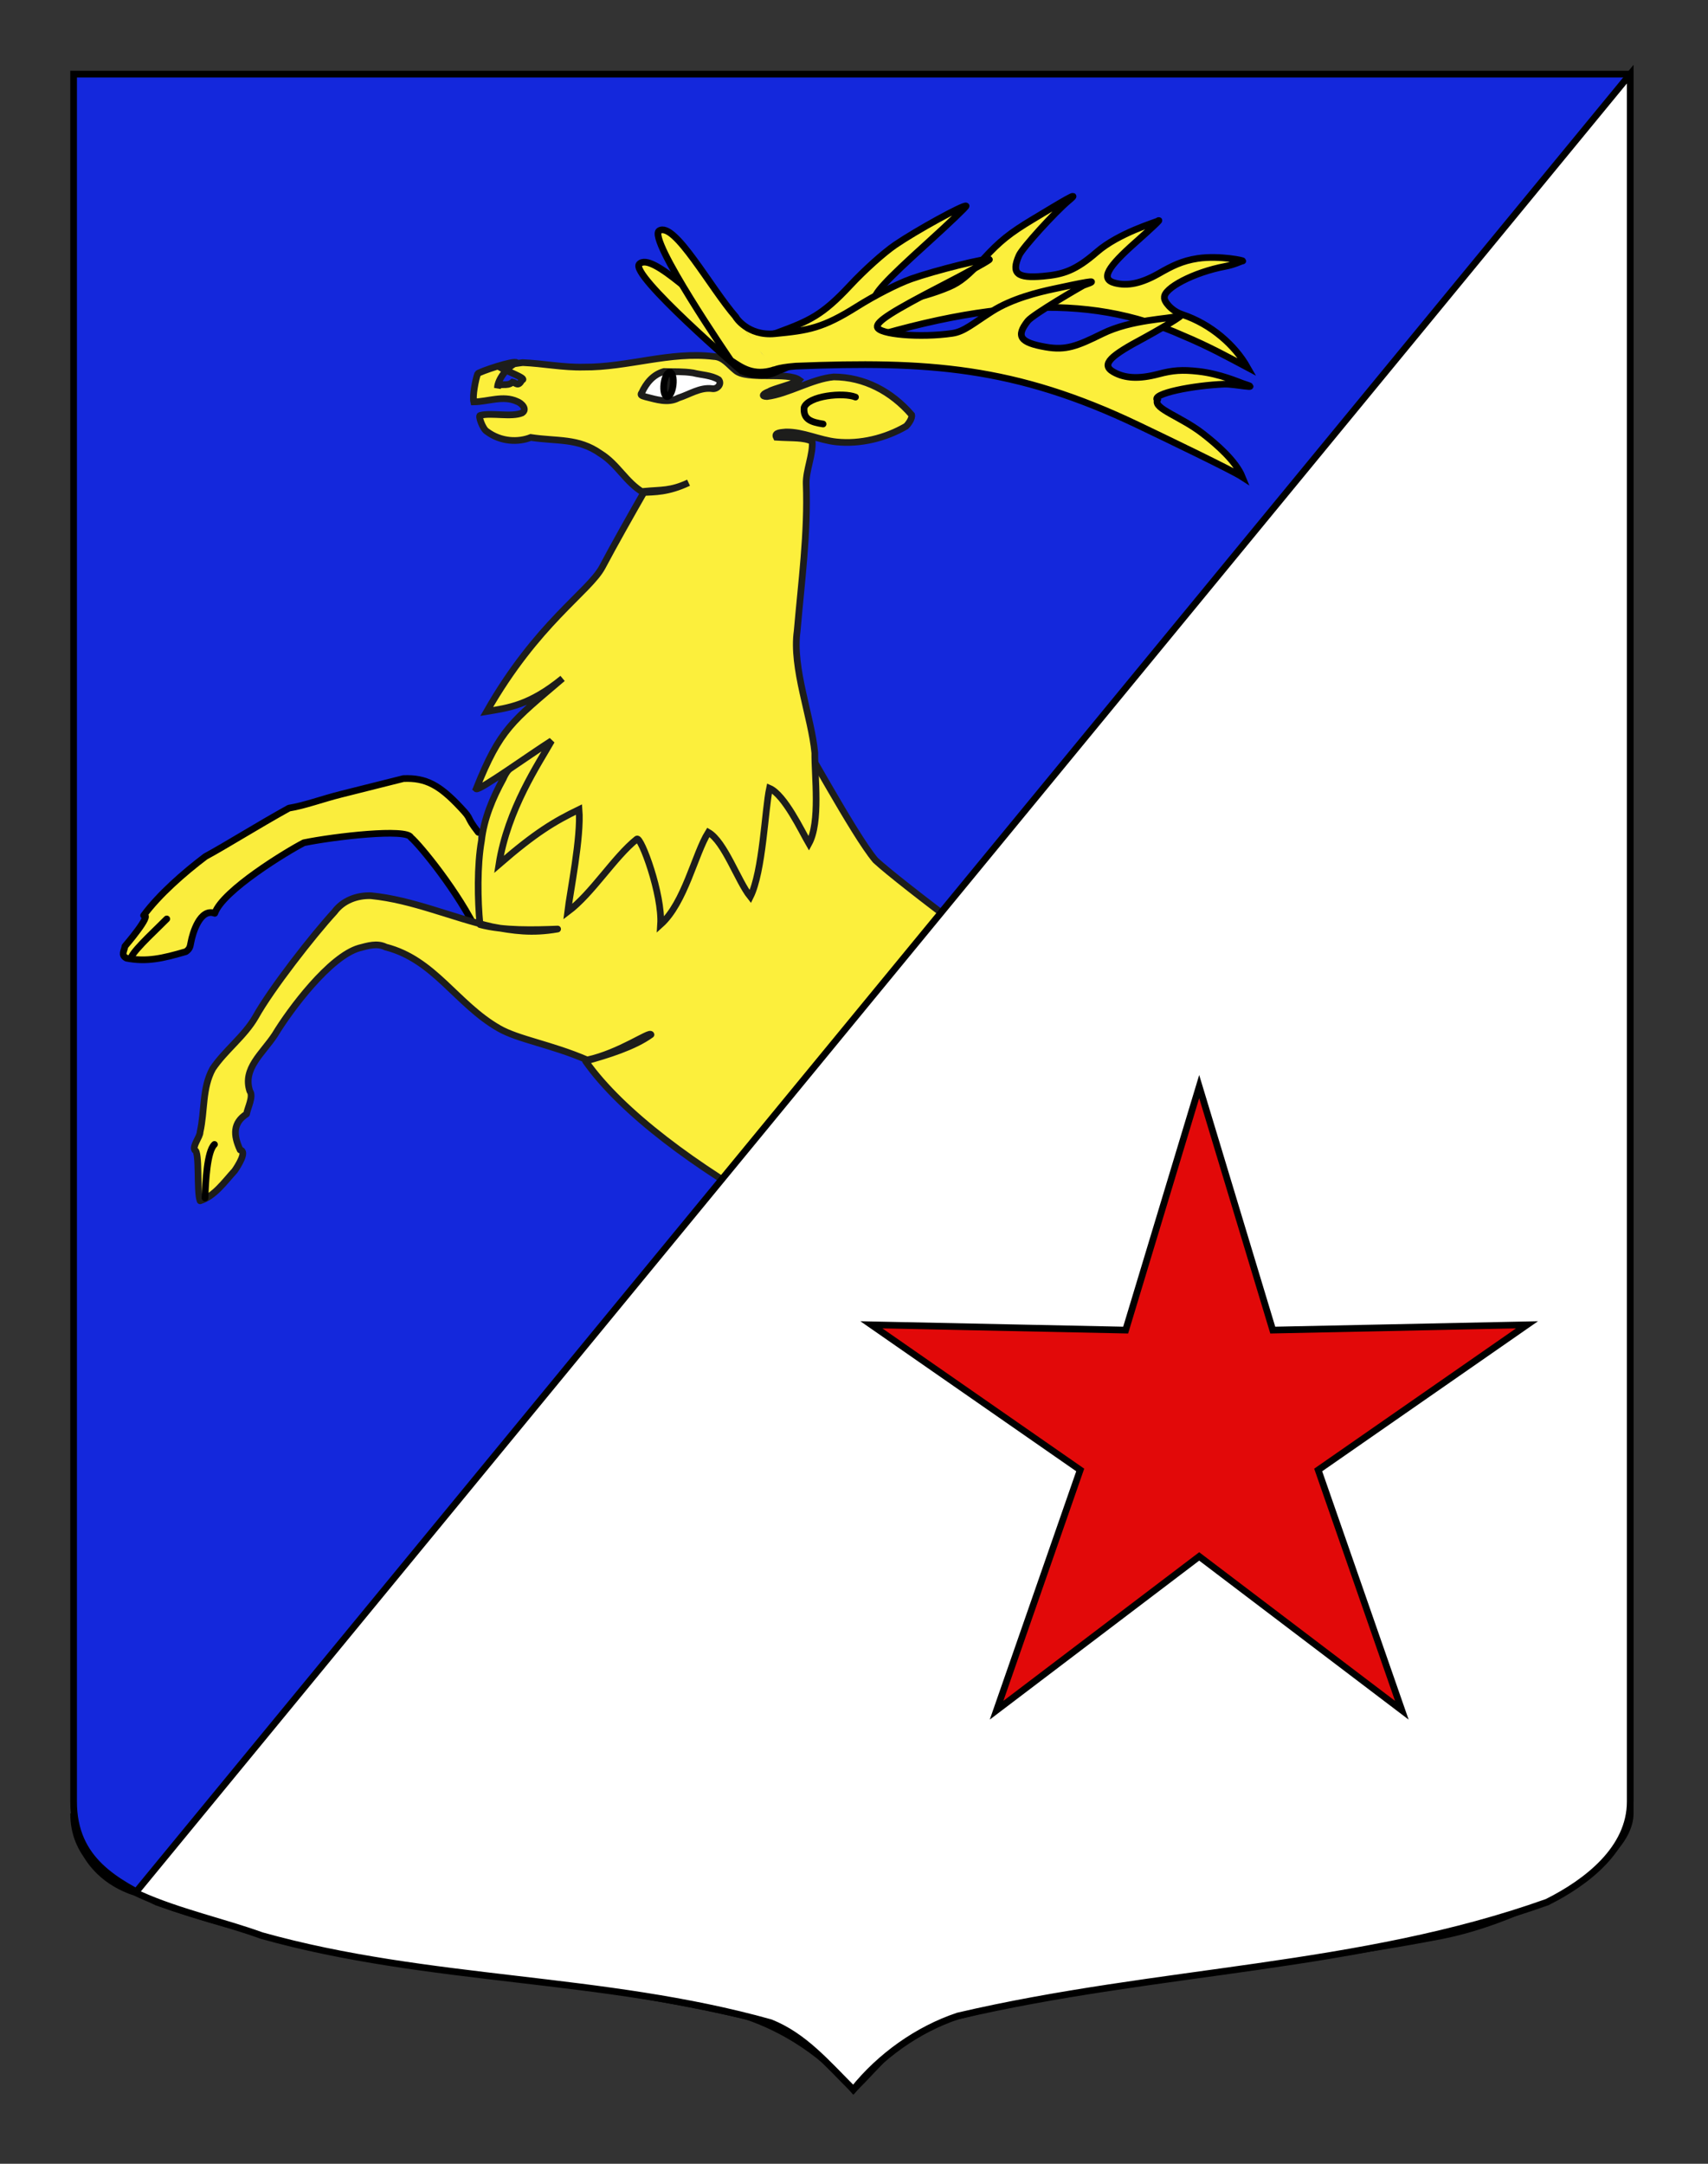
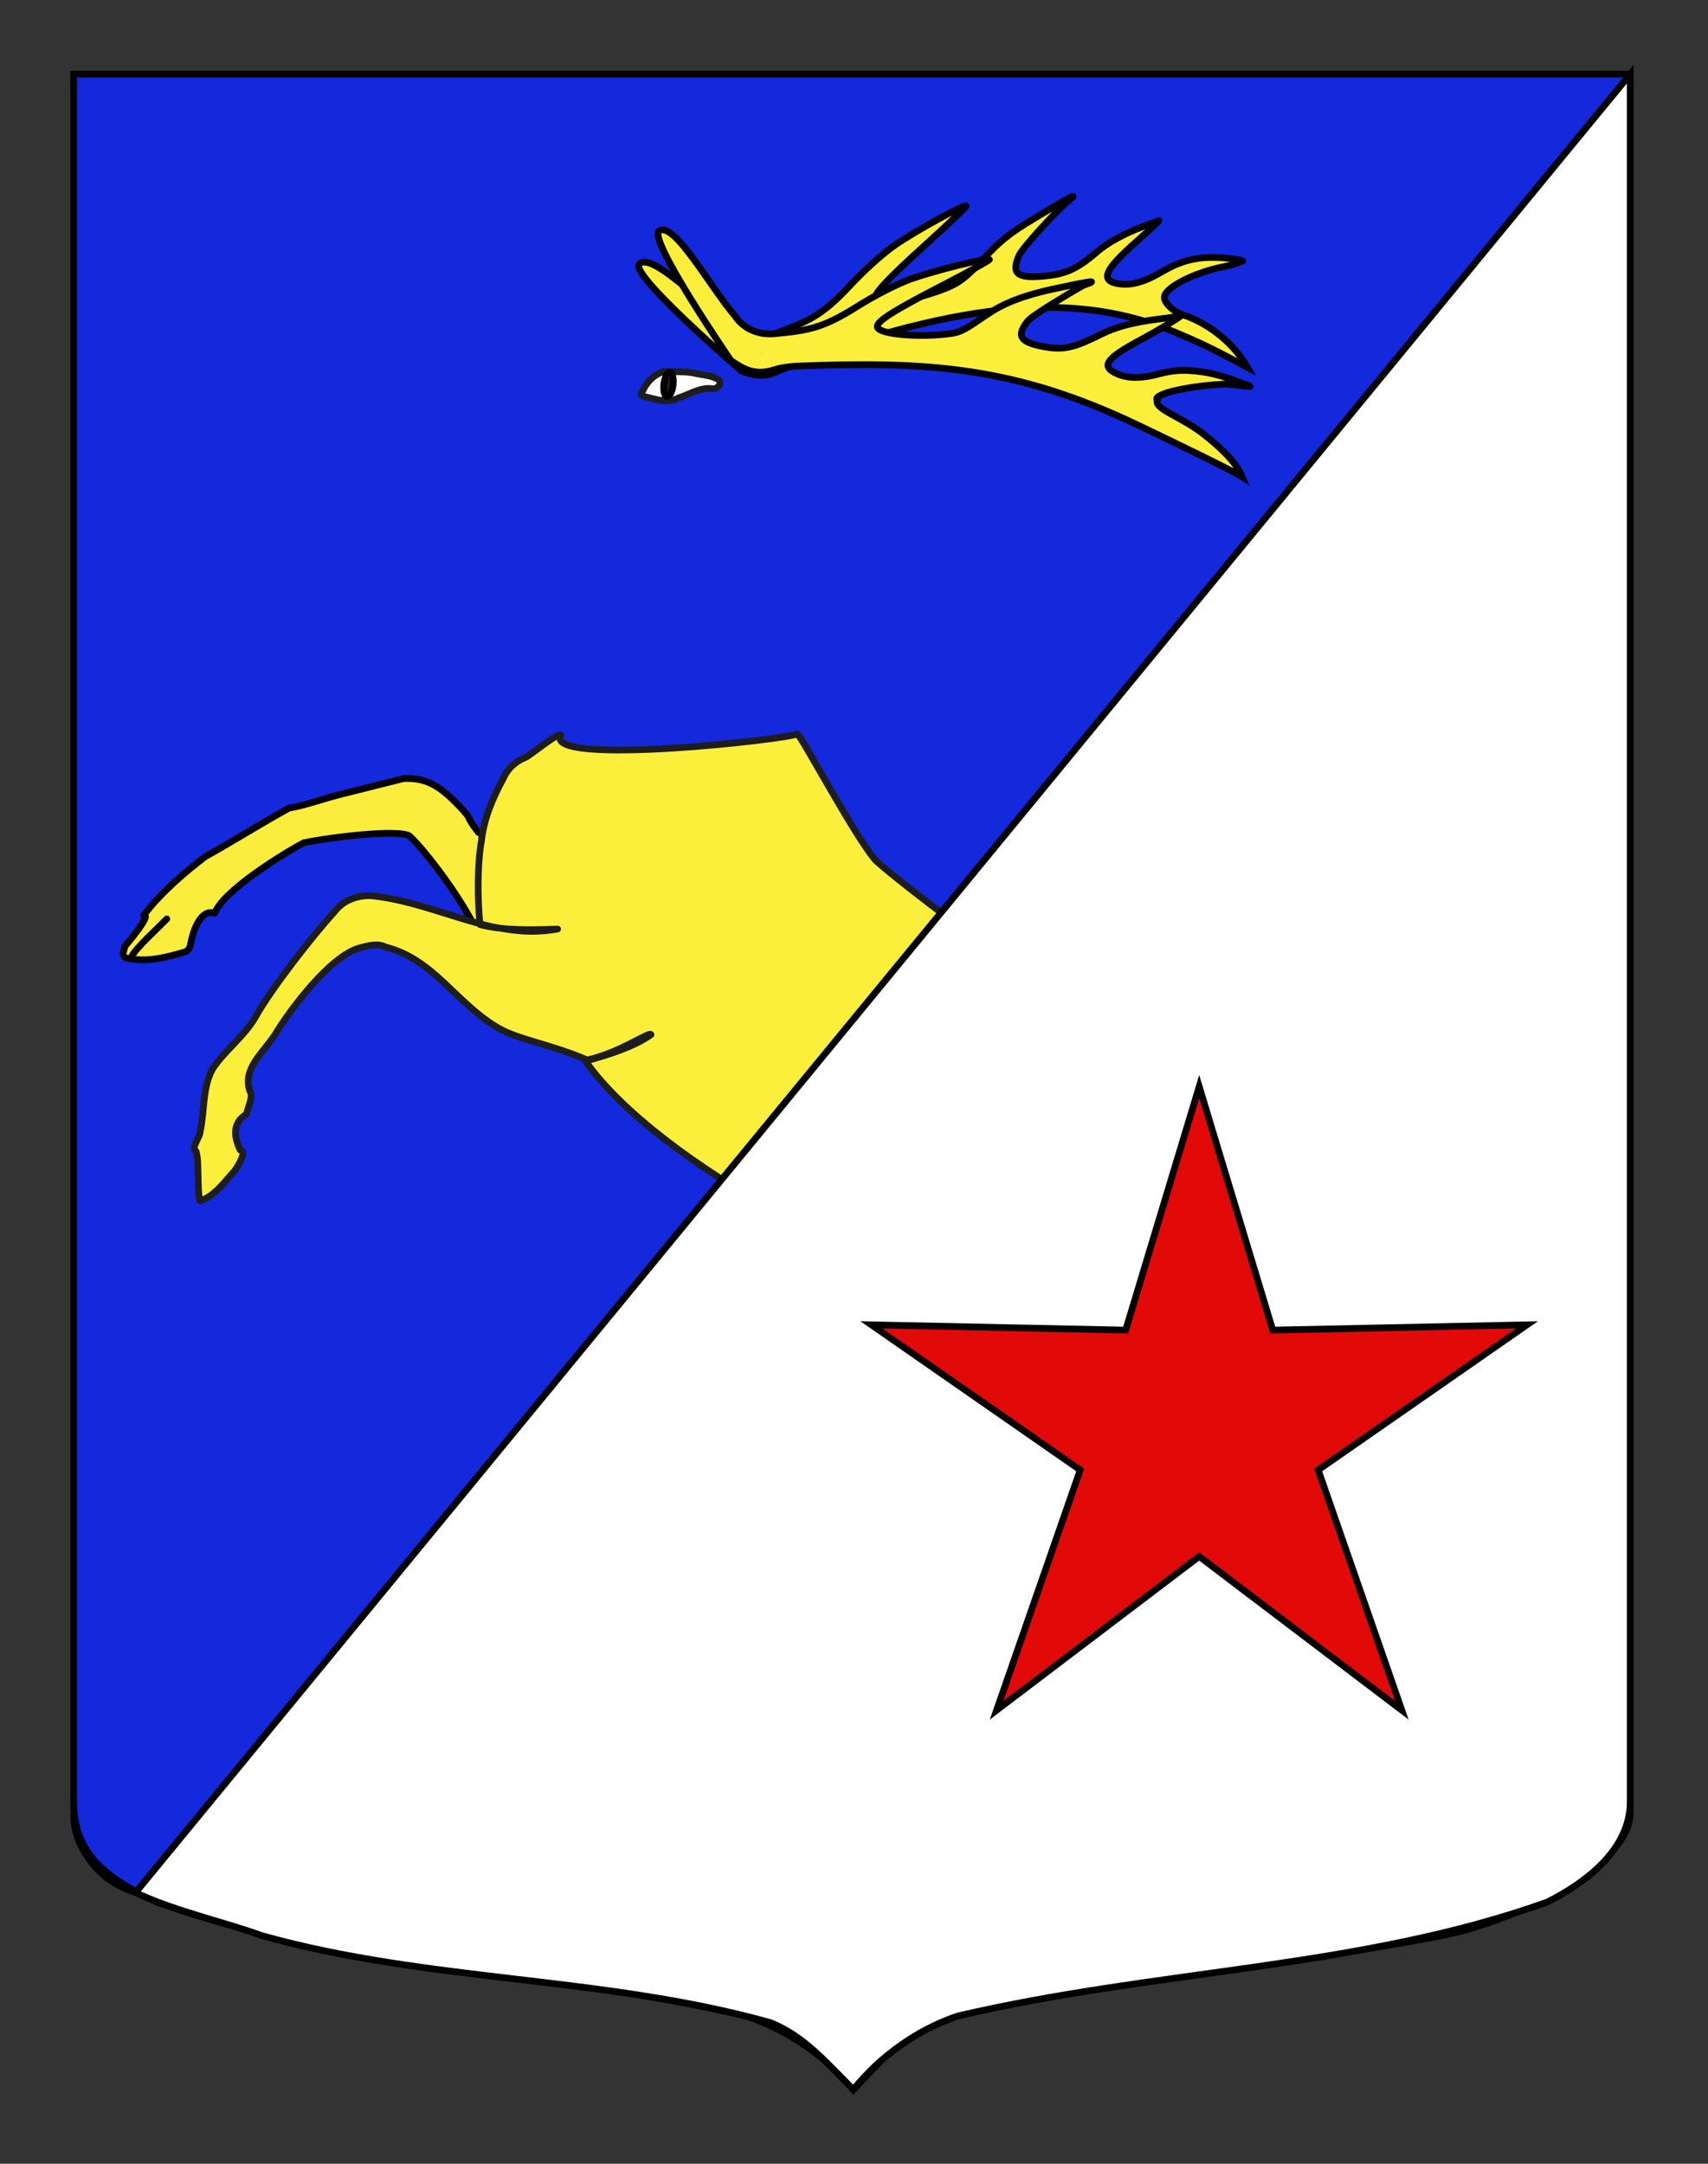
<svg xmlns="http://www.w3.org/2000/svg" version="1.1" id="Calque_2" x="0px" y="0px" width="255.118px" height="323.149px" viewBox="0 0 255.118 323.149" enable-background="new 0 0 255.118 323.149" xml:space="preserve">
  <rect x="0" y="0" width="255.118" height="323.149" fill="#333333" stroke="none" />
  <path fill="#1428DC" stroke="#000000" d="M10.994,11.075c78,0,154.505,0,232.505,0c0,135.583,0,149.083,0,259.75  c0,7.556-16.613,15.997-28.1,18.25c-24.761,4.857-51,6-76,13c-5,2-7.937,6-11.936,10c-4-5-10.063-9-16.063-11c-30-7-60-7-88-17  c-6-3-12.407-6.194-12.406-15C10.996,245.533,10.994,147.45,10.994,11.075z" />
  <g id="Cerf">
    <path opacity="0.99" fill="#FCEF3C" stroke="#000000" stroke-linecap="round" stroke-linejoin="round" enable-background="new    " d="   M165.247,207.011c0.4-0.322-0.484,0.211-1.167,7.172c-0.047,1.654,1.457,3.533-0.479,5.742l-7.747,9.08l-6.65,8.062l-5.54,7.939   c-1.286,3.092-3.166,4.771-3.267,9.533c0.083,2.574,0.078,2.877-1.015,2.807c-2.148-0.561-3.105,2.283-2.74,4.018   c-2.648,1.006-2.466,3.289-3.471,5.756c-2.314-1.492-6.698-3.258-10.353-3.623c4.02-3.836,4.02-5.178,6.638-6.578l4.42-6.025   l4.048-7.191l6.764-10.246c2.318-4.1,4.505-8.652,6.255-13.113c1.472-3.402,1.721-4.717,1.813-8.281   c-0.039-3.762-0.137-7.238-1.538-10.994c-0.616-1.486-0.825-3.852-1.2-6.016" />
    <path id="path4993" fill="#FCEF3C" stroke="#1D1D1B" d="M205.744,136.806c-12.799,2.775-17.98,10.832-18.723,14.801   c-1.237,4.422-0.414,8.838-3.087,12.822c-0.63,0.957-4.11,3.283-4.773,4.068c1.188,1.615,5.673,3.223,7.548,2.047   c4.65-2.703,9.474-9.681,19.961-15.234c-4.316-0.152-4.78-1.232-9.716-0.307c1.695-1.697,5.706-2.93,8.327-4.781   c-1.473-0.074-6.049,0.305-9.561,0.309c1.816-1.856,6.169-4.163,10.948-5.397c-1.695-1.543-8.944,0-11.411,1.078   C195.171,146.153,204.004,139.298,205.744,136.806z" />
    <path opacity="0.99" fill="#FCEF3C" stroke="#000000" stroke-linecap="round" stroke-linejoin="round" enable-background="new    " d="   M71.443,124.306c-2.041-2.623-0.736-1.687-2.666-3.722c-3.109-3.312-5.148-4.452-8.521-4.303l-9.375,2.354   c-2.771,0.696-5.404,1.688-7.717,2.054c-4.628,2.559-9.496,5.619-12.483,7.229c-3.286,2.488-6.927,5.694-9.229,8.803   c1.388-0.26-2.796,4.606-2.796,4.606c-0.064,0.634-0.666,1.318,0.243,1.775c2.984,0.586,5.387,0.039,8.862-0.977   c0.711-0.469,0.643-0.991,0.759-1.406c0.243-1.348,1.367-5.14,3.56-4.317c1.157-3.41,10.846-9.277,13.306-10.542   c4.648-0.951,15.413-2.178,15.992-0.79c1.339,1.14,7.153,8.213,10.032,14.354" />
    <path opacity="0.99" fill="#FCEF3C" stroke="#000000" stroke-linecap="round" stroke-linejoin="round" enable-background="new    " d="   M143.469,192.325c-1.643,0.236-4.608,1.561-7.496,3.879c6.592,2.541,16.564,4.385,20.727,0.934" />
    <path fill="#FCEF3C" stroke="#1D1D1B" stroke-linejoin="round" d="M169.102,271.72c-1.462,1.188-2.954,1.932-4.872,3.713   c1.964,0.184,4.704,0.412,6.896,0.686c1.37-1.963,2.649-3.061,4.522-3.791c1.012-3.588,1.051-2.512,2.878-2.604   c0.456-1.461,0.122-5.811,0.274-6.865c0.391-5.6,1.975-10.814,2.807-16.357c1.299-8.002,2.409-14.738,4.681-22.527   c0.545-1.422,1.041-3.639-0.152-4.863c-4.269-5.229-7.184-12.139-8.468-18.734c-0.923-5.307-0.046-10.391,1.221-15.613   c1.112-3.252,2.495-6.314,3.789-9.473c0.761-4.754-1.481-9.812-4.85-12.96c-5.506-5.176-12.706-8.938-19.046-12.969   c-5.639-3.424-24.381-17.504-28.009-20.882c-3.269-3.847-11.178-18.763-11.705-18.886c-0.351,0.692-37.881,4.986-35.326,0.163   c-0.477-0.347-4.805,3.265-5.305,3.387c-1.457,0.593-2.648,1.667-3.261,3.135c-1.591,2.89-2.888,5.978-3.263,9.286   c-0.652,3.678-0.583,8.859-0.218,12.518c3.516,0.947,8.261,0.794,11.594,0.664c-3.882,0.678-6.595,0.249-9.786-0.339   c-6.063-1.39-11.853-4.017-18.086-4.638c-2.076-0.076-4.203,0.706-5.462,2.415c-3.184,3.458-9.493,11.547-11.786,15.688   c-1.674,2.908-4.56,4.984-6.407,7.746c-1.577,2.887-1.16,6.281-1.877,9.449c0.015,0.682-1.172,2.076-0.794,2.695   c0.78,0.15,0.251,6.197,0.797,7.572c2.153-0.674,3.641-2.836,5.16-4.488c0.477-0.691,1.918-2.924,0.822-3.105   c-1.051-2.262-1.058-4.064,0.959-5.375c0.122-0.854,1.082-2.645,0.487-3.41c-1.113-3.375,1.896-5.607,3.747-8.427   c2.293-3.803,8.203-11.674,12.565-12.941c1.302-0.337,2.688-0.796,3.981-0.15c7.27,1.855,10.556,8.5,16.915,12.141   c2.883,1.666,7.797,2.393,13.18,4.719c4.907-1.064,9.369-4.348,9.532-3.783c-2.51,1.822-6.478,3.043-9.773,3.959   c10.812,15.384,45.158,33.107,62.083,35.892c-0.141-0.855-5.05-4.979-3.771-11.373c0.127-0.617-0.548,8.404,3.811,10.807   c4.6,4.354,7.425,6.588,12.507,10.047c3.049,2.129,5.924,4.504,8.129,7.512c2.469,3.123,4.022,5.678,4.939,9.625   c1.282,4.486,2.086,9.254,1.579,13.908c-0.832,8.633-2.282,17.199-3.883,25.717c-0.64,2.889-0.686,5.66-2.372,8.115   c-1.438,0.246-6.943,4.475-7.765,4.977c-0.045,0.367,0.821,1.006,1.188,1.234C165.783,274.292,169.102,271.72,169.102,271.72z" />
-     <path fill="#FCEF3C" stroke="#1D1D1B" d="M106.609,53.242c-6.526-0.79-12.908,1.645-19.416,1.581   c-3.06,0.081-6.092-0.543-9.126-0.668c-0.564,0.071-3.755,0.521-3.511,0.628c0.784,0.531,4.348,1.787,3.401,1.971   c-0.563,1.082-0.899,0.416-1.387,0.319c-0.916,0.794-1.965-0.07-2.268,0.864c0.009-1.292,1.596-3.307,2.878-3.764   c-0.321-0.446-5.7,1.386-5.83,1.643c-0.313,0.853-0.799,3.297-0.588,4.206c2.122-0.026,4.383-1.023,6.456-0.072   c0.657,0.225,1.624,1.167,0.756,1.726c-1.589,0.662-4.564-0.074-6.232,0.359C71.348,62,72.112,64.075,72.7,64.42   c2.12,1.603,4.75,1.644,6.577,0.913c3.996,0.607,7.067,0.042,10.428,2.413c2.563,1.587,3.781,4.286,6.38,5.809   c1.63-0.098,3.654,0,6.76-1.462c-2.716,1.251-4.012,1.035-6.577,1.279c-1.797,3.128-4.61,8.101-6.308,11.321   c-1.986,3.685-9.77,8.41-17.26,21.563c3.289-0.548,6.394-0.913,11.327-4.933c-7.491,6.395-9.317,7.49-12.9,16.485   c0.413,0.369,8.333-5.341,11.256-7.168c-1.873,3.323-6.577,10.231-7.856,18.452c5.481-4.75,8.291-6.42,11.965-8.196   c0.343,4.076-1.366,12.46-1.701,15.282c3.671-2.74,6.929-8.152,10.338-10.872c0.607-0.426,3.833,8.295,3.541,12.771   c3.63-3.256,5.12-10.554,7.134-13.776c2.438,1.405,4.39,7.265,6.27,9.616c1.873-3.753,2.189-13.095,2.867-16.191   c2.253,0.979,4.836,6.459,5.881,8.255c1.744-3.205,0.848-9.982,0.884-13.545c-0.503-5.4-3.419-12.682-2.637-18.177   c0.63-7.323,1.625-14.641,1.35-22.009c-0.063-1.969,1.05-4.386,0.897-6.328c-1.354-0.638-2.839-0.458-5.357-0.621   c-0.379-0.734,0.857-0.713,1.42-0.783c2.552-0.053,5.018,1.219,7.556,1.481c3.557,0.371,7.331-0.558,10.397-2.338   c0.324-0.311,0.965-1.168,0.839-1.704c-3.025-3.5-7.081-5.649-11.639-5.664c-3.233,0.288-6.788,2.536-9.974,2.93   c-0.907-0.02-0.63-0.388,0.319-0.75c0.49-0.382,4.173-1.271,4.518-1.709c-1.763-1.303-7.874,0.062-9.553-1.459   C108.845,54.499,108.015,53.289,106.609,53.242z" />
    <path id="path3664-1-9" fill="#FCEF3C" stroke="#000000" stroke-linecap="round" d="M109.984,49.026c0,0,2.33,2.068,6.183,0.642   c4.722-1.748,6.68-2.609,10.781-7.009c2.179-2.335,5.043-4.908,6.809-6.112c3.147-2.146,10.231-6.034,10.544-5.786   c0.098,0.077-2.552,2.609-5.888,5.628c-6.149,5.56-8.062,7.643-7.723,8.401c0.466,1.036,6.649-0.052,11.086-1.951   c1.624-0.695,2.848-1.694,5.156-4.204c2.407-2.621,3.909-3.825,7.352-5.893c4.426-2.657,7.372-4.471,5.335-2.776   c-1.978,1.645-6.925,7.062-7.417,8.196c-1.172,2.688-0.315,3.43,3.579,3.091c3.043-0.265,4.867-0.852,8.067-3.629   c3.271-2.837,8.808-4.432,9.1-4.625c0.704-0.459-1.118,1.228-3.359,3.218c-4.085,3.623-5.299,5.455-3.077,6.043   c1.912,0.506,3.989,0.058,6.584-1.419c1.932-1.1,3.444-1.89,5.809-2.245c3.279-0.492,7.199,0.375,6.683,0.385   c-0.205,0.005-1.142,0.528-2.572,0.796c-4.743,0.889-9.213,3.286-9.093,4.653c-0.088,0.525,0.979,1.978,2.663,2.541   c4.339,1.448,7.867,4.593,9.736,7.895c-2.658-1.41-5.724-3.117-9.672-4.765c-14.261-6.376-30.348-5.664-56.244,3.459   c0.178-0.047-3.959,1.868-4.073,1.776 M109.883,48.982c-4.787-3.219-12.515-11.485-14.396-9.541   c-1.494,1.545,15.3,15.995,15.3,15.995c1.679,0.557,3.35,1.129,5.686-0.149" />
    <path id="path3664-9" fill="#FCEF3C" stroke="#000000" stroke-linecap="round" d="M109.941,47.366   c-3.805-4.336-9.16-14.305-11.475-12.906c-1.841,1.112,10.698,19.375,10.698,19.375c1.669,1.103,3.371,2.349,6.385,1.421    M109.892,47.34c0,0,1.766,2.887,5.856,2.494c5.01-0.482,7.122-0.815,12.217-4.019c2.699-1.7,6.13-3.454,8.145-4.167   c3.592-1.269,11.436-3.215,11.676-2.896c0.074,0.1-3.136,1.869-7.134,3.933c-7.366,3.804-9.748,5.326-9.612,6.146   c0.182,1.121,6.438,1.65,11.214,0.951c1.748-0.257,3.033-1.438,5.906-3.275c2.995-1.917,7.016-2.884,9.154-3.341   c3.921-0.84,7.715-1.656,4.561-0.572c-0.238,0.083-7.581,4.364-8.35,5.333c-1.819,2.299-1.18,3.234,2.67,3.903   c3.011,0.523,4.654-0.118,8.452-1.994c4.361-2.156,10.093-2.192,11.377-2.642c1.756-0.614-3.952,2.641-5.191,3.302   c-4.805,2.558-6.521,3.918-4.522,5.055c1.721,0.979,3.841,1.077,6.729,0.312c2.147-0.57,3.544-0.665,5.918-0.403   c3.301,0.364,6.143,1.646,6.634,1.801c3.2,1.006-1.236,0.056-2.691,0.11c-4.658,0.175-10.999,1.428-10.036,2.406   c-0.527,1.283,3.47,2.403,6.82,5.001c2.103,1.631,4.927,4.101,5.876,6.454c-1.545-1.006-11.342-5.713-15.521-7.712   c-18.505-8.854-31.658-9.607-51.192-8.84c-3.06,0.246-3.194,0.67-3.282,0.55" />
-     <path opacity="0.99" fill="none" stroke="#000000" stroke-linecap="round" stroke-linejoin="round" enable-background="new    " d="   M122.941,63.324c-1.735-0.274-3.007-0.661-2.832-2.466c0.636-1.75,5.855-2.298,7.674-1.553" />
-     <path id="path3142-9-8" fill="none" stroke="#000000" d="M161.313,214.448c0.04,2.607,0.138,2.676-1.776,5.963   C161.506,219.856,162.595,216.046,161.313,214.448z" />
    <path id="path3142-9-8_1_" fill="none" stroke="#000000" d="M181.637,219.007c1.5,2.133,1.619,2.135,1.884,5.928   C184.838,223.368,183.595,219.606,181.637,219.007z" />
    <path fill="#FFFFFF" stroke="#1D1D1B" d="M103.527,55.689c1.268,0.322,2.703,0.329,3.828,1.021   c0.528,0.667-0.275,1.466-0.991,1.333c-1.783-0.238-3.396,0.876-5.039,1.392c-1.54,0.822-3.28,0.232-4.865-0.16   c-0.278-0.115-0.981-0.165-0.603-0.618c0.651-1.421,1.672-2.712,3.316-3.173C100.744,55.539,101.969,55.451,103.527,55.689z" />
    <path id="path5098-0" fill="#1D1D1B" stroke="#000000" d="M99.635,59.236c-0.38-0.046-0.593-0.899-0.471-1.904   c0.121-1.005,0.529-1.781,0.911-1.737l0,0c0.38,0.047,0.591,0.9,0.47,1.905C100.423,58.505,100.016,59.283,99.635,59.236z" />
    <path fill="#FCEF3C" stroke="#000000" stroke-linecap="round" stroke-linejoin="round" d="M19.657,142.856   c0.548-1.187,4.187-4.511,5.252-5.618" />
-     <path fill="#FCEF3C" stroke="#000000" stroke-linecap="round" stroke-linejoin="round" d="M30.619,178.909   c0.091-2.33,0.288-6.951,1.416-7.994" />
    <path fill="#FCEF3C" stroke="#000000" stroke-linecap="round" stroke-linejoin="round" d="M125.499,263.56   c0.548-1.188,4.78-4.133,5.847-5.238" />
  </g>
  <path fill="#FFFFFF" stroke="#000000" d="M10.994,270.824c0,12.043,17.099,14.25,28.1,18.25c25,7,51,6,76,13c5,2,8.371,6,12.371,10  c4-5,9.629-9,15.629-11c30-7,60-7,88-17c6-3,12.406-8,12.406-15c0-23.541,0-121.625,0-258L20.249,282.649  C10.994,279.63,10.994,270.824,10.994,270.824z" />
  <polygon fill="#E20909" stroke="#000000" points="179.12,162.276 190.108,198.645 228.085,197.854 196.893,219.534 209.386,255.416   179.12,232.445 148.855,255.416 161.349,219.534 130.153,197.854 168.136,198.645 " />
</svg>